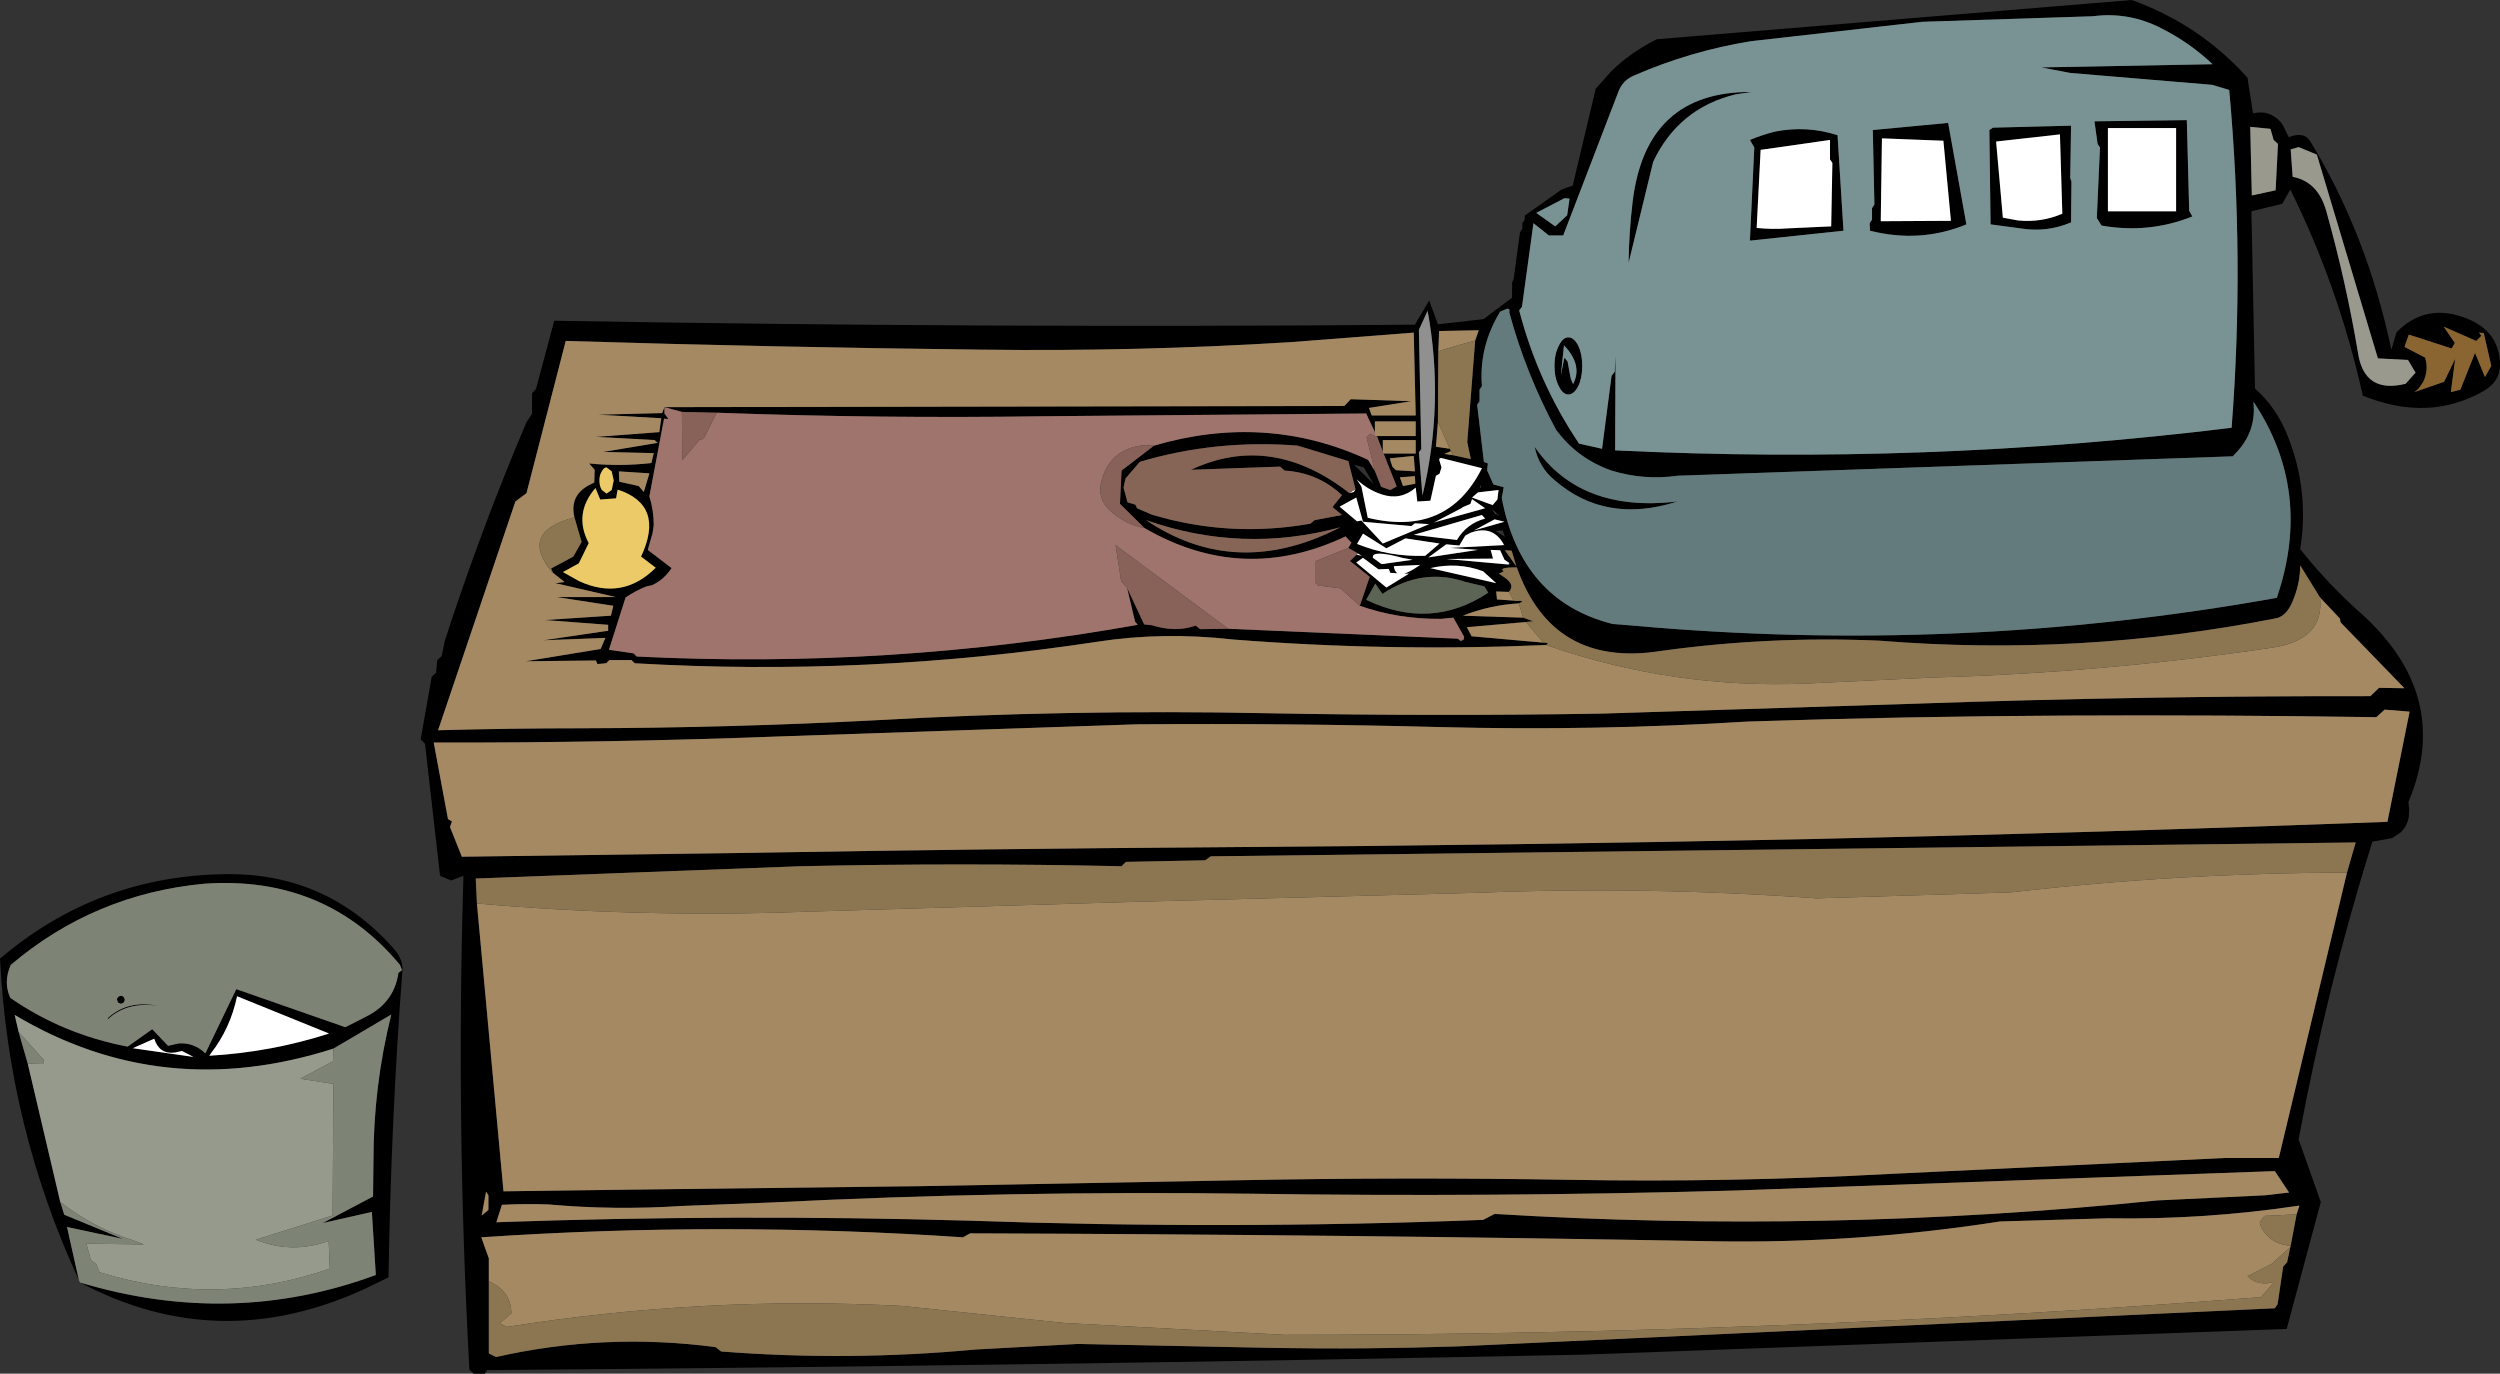
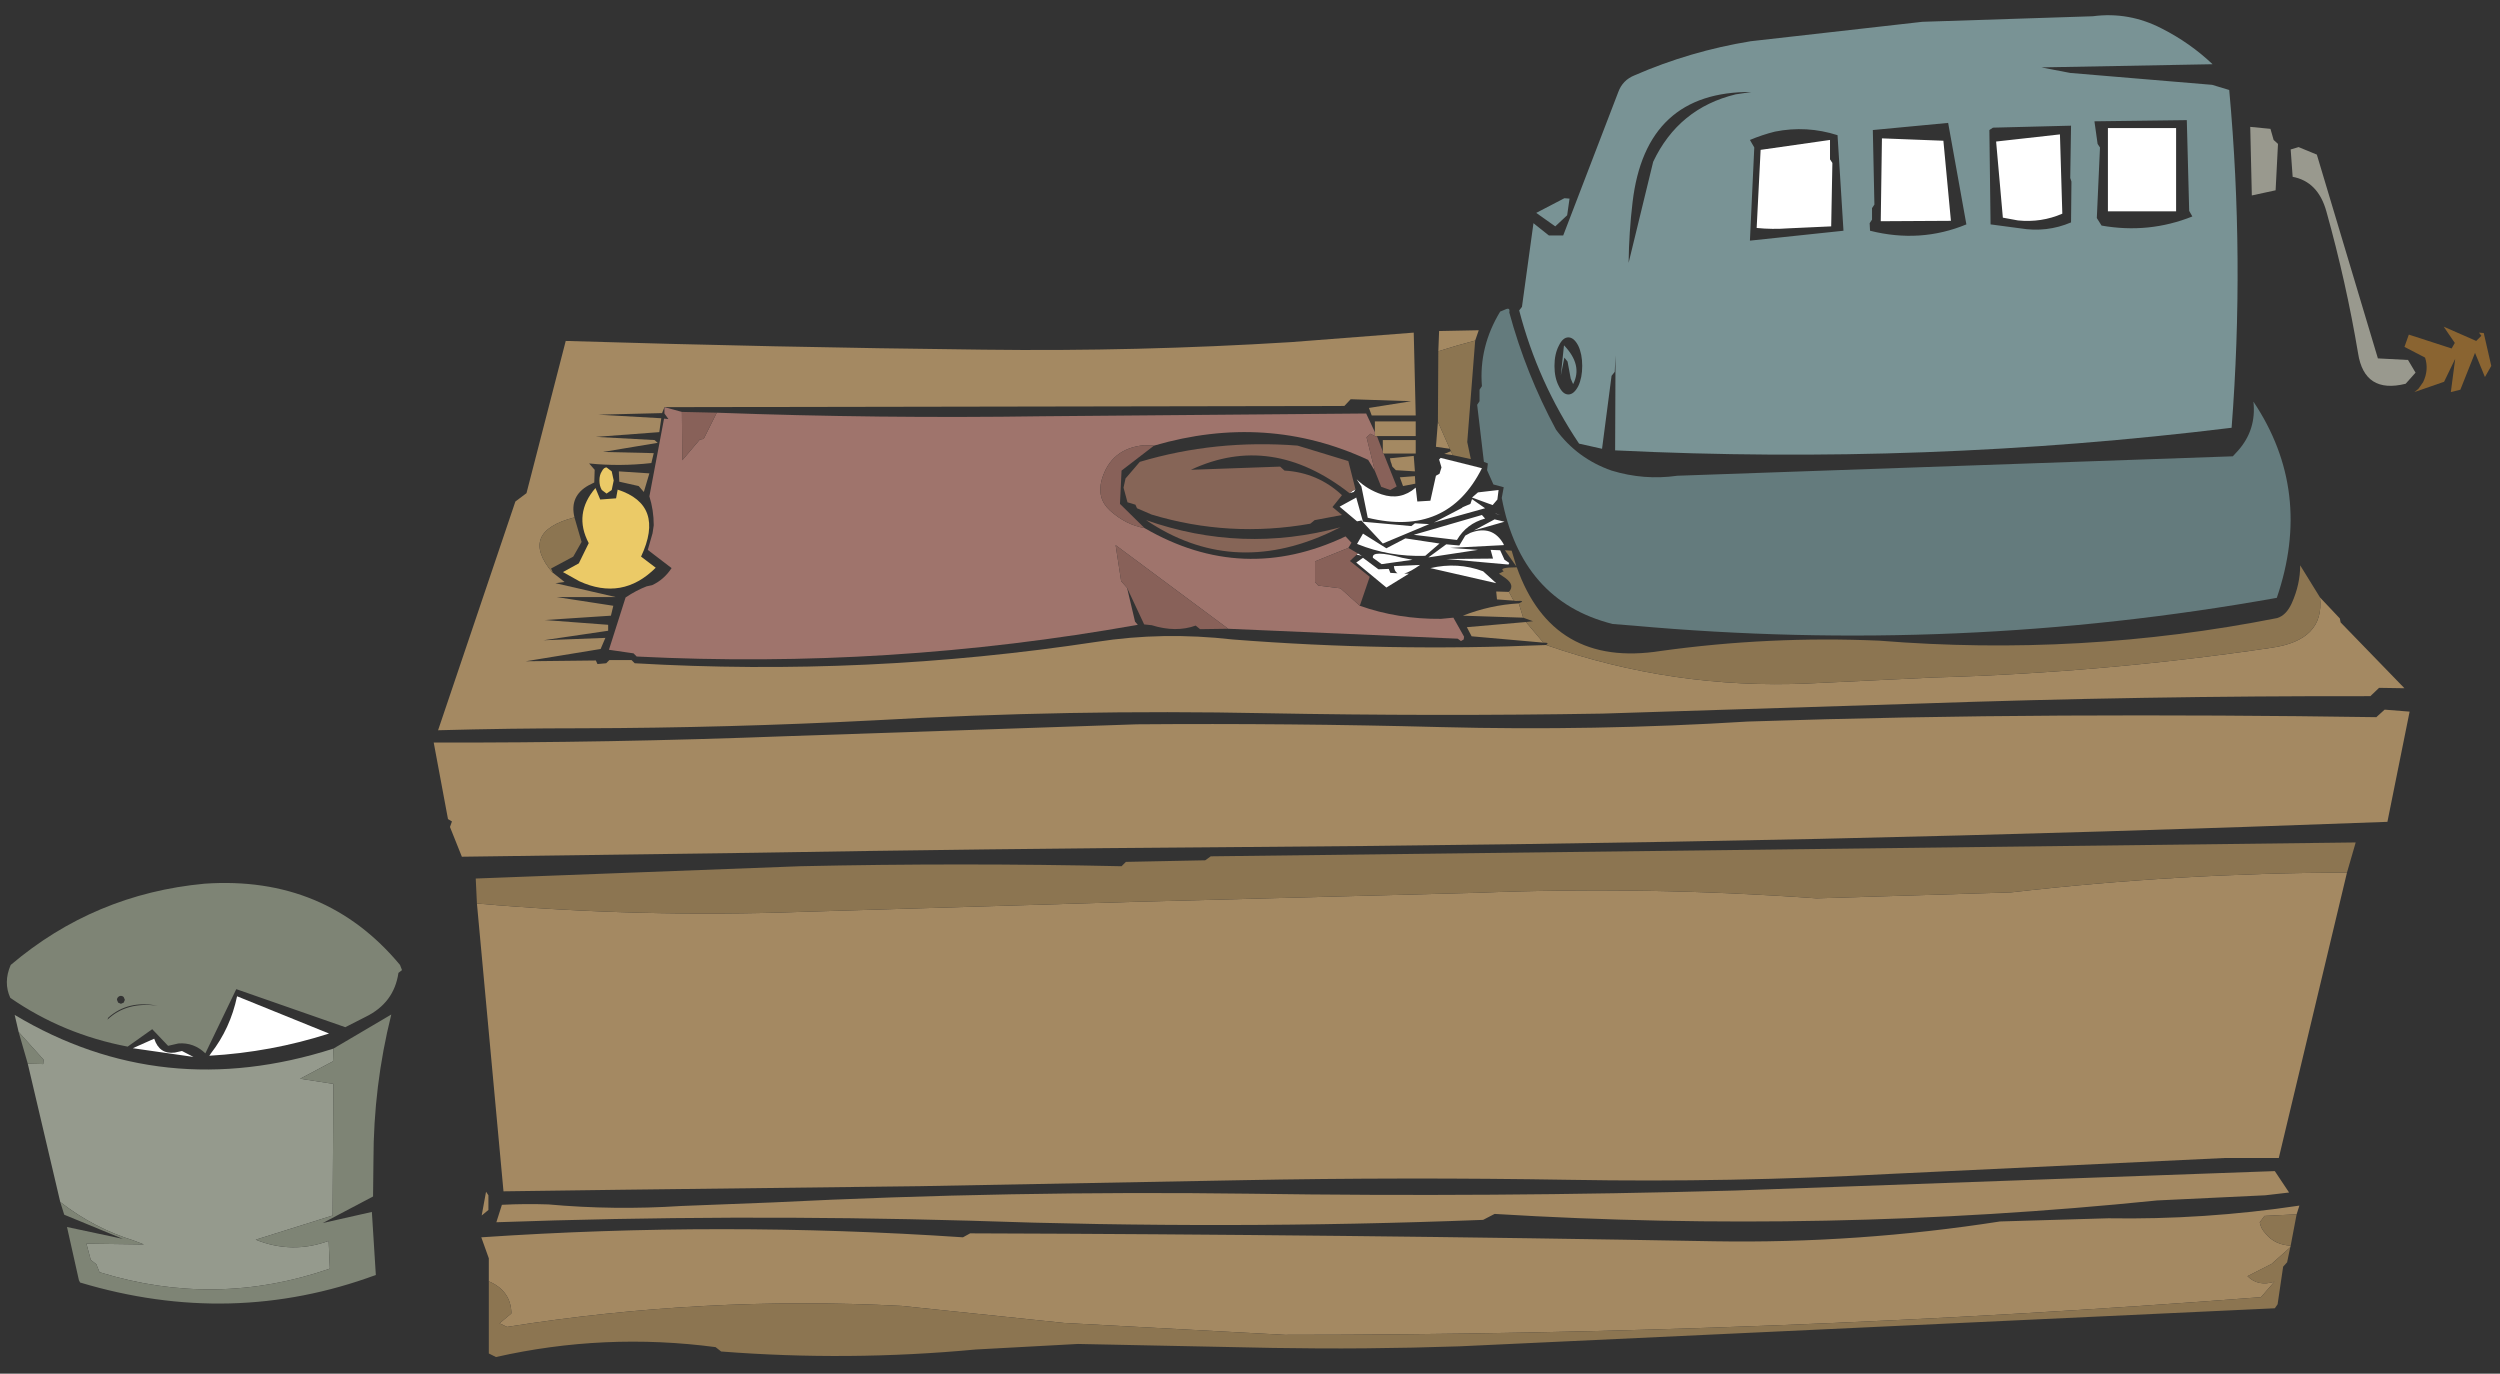
<svg xmlns="http://www.w3.org/2000/svg" height="173.25px" width="315.3px">
  <rect width="100%" height="100%" fill="#333333" stroke="none" />
  <g transform="matrix(1.0, 0.0, 0.0, 1.0, -309.35, -257.2)">
-     <path d="M399.75 309.25 L395.35 309.15 393.15 308.55 393.15 309.35 393.65 310.05 393.1 310.0 391.25 319.8 Q391.8 321.55 391.8 323.45 L391.65 324.45 391.05 326.55 394.05 328.85 Q393.1 330.3 391.6 331.0 L390.9 331.15 Q389.6 331.65 388.25 332.55 L386.15 339.15 389.25 339.6 389.65 340.0 Q421.5 341.6 452.85 336.0 L452.5 335.6 451.5 331.35 453.65 335.95 454.6 336.05 Q457.65 337.0 460.15 336.1 L460.7 336.55 464.25 336.5 493.2 337.75 493.6 338.05 493.95 337.85 494.0 337.5 492.65 335.1 491.1 335.25 Q485.65 335.3 480.85 333.6 L482.1 329.95 479.6 327.95 480.45 327.15 481.1 327.3 480.6 327.0 479.4 326.3 479.8 325.65 479.05 324.85 Q466.1 331.0 453.7 323.8 L450.6 320.75 450.8 316.55 454.9 313.4 Q469.1 309.25 481.9 315.2 L482.75 316.6 483.55 318.6 484.7 319.0 485.5 318.55 483.85 314.4 487.9 314.4 487.9 312.7 483.75 312.7 483.75 314.15 483.05 312.3 483.0 312.2 487.9 312.2 487.9 310.35 482.75 310.35 482.75 311.7 481.65 309.35 440.75 309.7 Q420.25 310.0 399.75 309.25 M381.8 322.45 Q381.15 319.75 383.6 318.4 L384.3 318.05 384.35 316.45 383.65 315.65 Q387.5 316.05 391.5 315.6 L391.8 314.35 385.4 314.2 392.3 313.05 391.9 312.7 384.5 312.3 392.5 311.7 392.75 309.95 384.8 309.5 392.85 309.3 393.15 308.55 478.9 308.4 479.7 307.55 487.35 307.8 482.0 308.65 482.35 309.6 487.9 309.6 487.65 299.15 472.15 300.35 Q452.8 301.55 433.35 301.3 407.0 301.0 380.7 300.2 L375.75 319.4 374.35 320.45 364.6 349.3 Q373.7 349.05 382.85 349.05 401.3 349.0 419.6 348.05 444.25 346.65 468.95 347.15 490.3 347.55 511.4 347.2 L550.9 345.95 Q579.65 344.95 608.3 345.0 L609.4 343.95 612.6 344.0 604.55 335.7 604.45 335.2 601.95 332.55 599.45 328.5 Q599.45 330.9 598.4 333.25 597.7 334.8 596.55 335.15 571.8 340.05 546.35 338.0 532.5 337.4 518.8 339.3 505.15 341.45 500.65 328.75 498.25 328.75 499.0 329.25 L498.4 329.55 499.2 330.1 Q500.45 331.0 499.65 331.85 L498.05 331.8 498.15 332.8 500.25 332.95 500.5 333.0 Q501.9 332.9 500.9 333.3 497.3 333.5 493.85 334.85 L501.45 335.1 502.7 335.55 501.8 335.65 494.35 336.3 494.95 337.45 504.0 338.25 504.1 338.25 Q504.8 338.25 504.35 338.55 484.55 339.4 464.8 337.85 456.0 336.85 447.65 338.15 418.65 342.55 389.4 340.85 L389.0 340.45 386.2 340.45 385.8 340.85 384.7 340.95 384.5 340.5 375.65 340.6 385.1 339.05 385.7 337.65 377.9 337.95 386.05 336.75 386.05 336.0 378.05 335.4 386.4 334.85 386.7 333.6 379.55 332.5 387.0 332.5 379.4 330.75 380.55 330.6 379.1 329.45 378.85 328.9 381.65 327.4 382.7 325.55 381.8 322.45 M387.45 317.95 L389.9 318.5 390.55 319.25 391.25 316.9 387.4 316.65 387.45 317.95 M387.25 318.95 L387.05 320.05 385.05 320.2 384.45 318.75 Q381.65 322.0 383.6 325.7 L382.35 328.25 380.35 329.35 382.4 330.5 Q387.85 333.0 392.05 328.8 L390.2 327.4 Q393.25 320.9 387.25 318.95 M386.75 317.8 L386.5 316.65 385.85 316.15 Q385.5 316.15 385.25 316.65 384.95 317.1 384.95 317.8 384.95 318.5 385.25 319.0 L385.85 319.45 386.5 319.0 386.75 317.8 M376.95 306.25 L379.25 297.65 Q433.5 298.6 487.8 298.15 L489.6 295.1 490.7 298.1 496.45 297.45 500.05 294.75 500.05 292.85 500.25 292.4 501.05 286.5 501.35 286.05 501.35 285.35 501.65 284.9 501.65 284.4 506.3 281.1 507.7 280.6 510.6 268.4 512.55 266.2 Q515.0 263.8 518.3 262.15 L578.2 257.2 Q586.8 260.3 592.8 267.0 L593.5 271.5 Q595.5 271.0 596.95 272.55 L597.3 273.05 598.0 274.5 Q599.95 273.75 600.7 275.0 607.85 286.65 610.95 301.3 L611.6 299.1 Q615.4 295.25 620.65 297.45 624.3 298.95 624.65 302.7 624.85 305.15 622.7 306.45 615.7 310.5 607.35 307.1 604.3 293.4 598.2 281.1 L597.2 282.9 593.3 283.85 593.75 306.2 Q596.4 308.55 597.8 312.0 600.65 319.0 599.45 326.45 602.9 330.8 607.0 334.45 618.75 344.9 613.1 358.35 L613.2 359.3 613.15 360.2 Q612.95 361.4 612.1 362.2 L611.05 362.9 608.55 363.35 Q602.8 381.75 599.25 400.9 L602.05 408.8 597.75 424.8 509.0 428.05 Q439.9 429.45 370.75 430.0 L370.5 430.45 369.1 430.45 368.55 429.95 Q366.85 398.9 367.8 367.65 L366.25 368.25 364.85 367.65 362.95 351.0 362.4 350.45 363.8 342.55 364.35 342.05 364.5 340.45 365.05 339.95 365.45 338.0 Q370.05 323.85 375.75 310.45 L376.45 309.4 376.45 306.8 376.95 306.25 M330.55 389.1 L331.85 388.8 Q333.8 388.65 335.25 390.05 L339.15 381.95 352.9 386.75 355.45 385.45 Q359.05 383.7 359.6 379.9 L360.05 379.55 359.8 378.9 Q350.4 367.6 335.15 368.65 321.25 369.95 310.7 378.9 309.75 381.1 310.65 383.05 317.3 387.65 325.45 389.2 L328.55 387.0 330.55 389.1 M324.95 382.95 L325.1 383.3 324.95 383.65 324.6 383.8 324.25 383.65 324.1 383.3 Q324.1 383.1 324.25 382.95 324.4 382.8 324.6 382.8 324.8 382.8 324.95 382.95 M335.95 390.05 L335.75 390.35 Q343.55 389.9 350.85 387.55 L339.25 382.85 Q338.4 386.9 335.95 390.05 M328.8 388.2 L326.1 389.4 333.75 390.5 332.3 389.75 331.4 389.95 Q329.45 390.2 328.8 388.2 M319.3 418.65 Q310.4 399.4 309.35 378.1 321.65 367.65 337.75 367.45 350.6 367.25 359.1 376.95 360.2 378.25 360.1 379.6 358.65 398.75 358.35 418.3 L355.25 419.8 Q336.9 428.2 319.45 418.95 338.6 424.7 356.75 418.0 L356.25 410.05 350.05 411.45 356.4 408.1 356.45 403.55 Q356.45 394.15 358.7 385.15 L351.4 389.45 Q329.85 396.35 311.2 385.2 L311.7 387.35 312.85 391.35 316.95 408.8 317.45 410.4 324.85 413.45 317.8 411.95 319.3 418.65 M605.35 367.25 L606.45 363.45 462.05 365.2 461.35 365.7 451.35 365.9 450.8 366.45 Q430.6 366.0 410.25 366.45 L369.35 368.0 369.5 371.15 372.85 407.45 387.85 407.25 425.4 406.8 465.7 406.05 Q486.6 405.65 507.4 406.0 527.6 406.35 547.8 405.25 L589.85 403.25 596.75 403.25 605.35 367.25 M365.85 360.5 L366.35 360.8 366.1 361.5 367.6 365.25 404.55 364.75 Q433.85 364.25 463.35 364.05 500.95 363.8 538.65 363.0 574.55 362.2 610.45 360.85 L613.25 346.95 610.1 346.7 609.05 347.65 Q589.3 347.35 569.45 347.45 549.6 347.55 529.8 348.2 510.4 349.4 491.05 348.9 471.9 348.4 452.75 348.55 L408.5 350.05 Q386.25 350.9 364.05 350.85 L365.85 360.5 M480.3 318.9 L479.4 315.35 473.0 313.4 Q462.65 312.6 453.1 315.45 L451.3 317.55 451.05 318.7 451.55 320.55 452.55 320.85 452.75 321.3 454.6 322.1 Q464.4 325.05 474.6 323.25 L475.15 322.8 478.6 322.15 477.4 321.15 478.6 319.65 Q475.55 316.8 471.35 316.55 L470.8 316.05 459.55 316.45 Q469.7 311.7 479.55 319.4 L480.1 319.25 480.3 318.9 M484.65 315.0 L484.75 315.45 484.85 315.7 484.9 315.9 484.95 316.05 485.4 316.5 487.8 316.65 487.65 314.7 484.65 315.0 M480.4 319.95 L478.3 321.1 480.5 322.95 481.05 322.85 483.75 325.75 489.6 323.3 487.8 323.2 487.35 323.55 481.25 323.0 480.4 319.95 M482.6 318.25 L481.35 316.15 480.1 315.8 482.6 318.25 M490.85 315.15 L491.15 316.15 490.9 316.95 490.45 317.2 489.75 320.35 488.1 320.45 487.9 318.7 Q486.0 320.35 483.6 319.55 481.8 318.95 480.45 317.65 L481.05 318.55 481.85 322.5 Q491.9 324.95 496.25 316.25 L491.05 314.95 490.8 314.85 490.85 315.15 M484.2 326.35 L481.25 324.5 480.5 325.8 Q484.55 327.45 489.1 327.3 L490.9 325.75 486.6 325.1 484.2 326.35 M476.95 324.4 L478.4 323.7 Q466.0 327.05 453.9 322.8 464.65 330.05 476.95 324.4 M482.8 330.8 L481.65 332.85 Q489.8 336.75 497.05 331.95 L496.55 331.15 494.2 330.6 Q488.75 328.75 483.7 332.1 L482.8 330.8 M482.5 327.55 L483.6 328.35 487.5 327.8 486.2 327.55 Q482.3 326.5 482.5 327.55 M485.6 329.5 L484.7 329.45 484.5 328.95 483.2 329.0 481.25 327.55 480.4 328.15 484.2 331.3 487.05 329.55 486.45 329.55 Q487.25 329.3 488.45 328.45 L485.15 328.6 Q485.2 329.25 485.6 329.5 M590.5 268.55 L588.35 267.9 570.45 266.4 566.8 265.7 588.4 265.3 Q585.55 262.6 582.0 260.8 577.85 258.65 573.3 259.25 L551.8 259.95 530.15 262.4 Q522.5 263.65 515.5 266.7 514.0 267.3 513.45 268.8 L506.5 286.9 504.7 286.9 502.75 285.35 501.3 295.9 500.95 296.35 Q503.3 305.4 508.5 313.15 L511.4 313.8 512.6 304.6 513.0 304.1 513.1 302.0 513.05 314.0 Q552.1 315.9 590.8 311.15 592.45 289.9 590.5 268.55 M583.8 283.85 L583.8 273.35 575.2 273.35 575.2 283.85 583.8 283.85 M585.45 283.8 L585.85 284.5 Q580.35 286.7 574.4 285.65 L573.8 284.7 574.2 275.8 573.9 275.35 573.5 272.5 585.15 272.35 585.45 283.8 M569.45 284.15 L569.15 274.15 561.1 275.05 561.95 284.65 563.85 285.0 Q566.8 285.3 569.45 284.15 M570.45 279.65 L570.6 280.1 570.55 285.25 Q567.5 286.55 564.15 286.0 L560.4 285.5 560.25 273.6 560.7 273.3 570.55 273.05 570.45 279.65 M596.1 274.85 L595.7 273.45 593.15 273.2 593.35 281.85 596.35 281.2 596.65 275.35 596.1 274.85 M598.25 276.05 L598.5 279.5 Q601.7 280.1 602.75 283.85 605.25 292.8 606.75 301.75 607.55 306.9 612.75 305.6 L614.0 304.2 613.05 302.6 609.25 302.4 601.55 276.7 599.25 275.75 598.25 276.05 M499.7 296.6 Q499.85 295.9 499.15 296.25 L498.55 296.5 Q495.85 300.95 496.25 305.9 L495.95 306.35 495.95 307.8 495.65 308.25 496.5 315.45 497.0 315.65 496.9 316.5 497.7 318.3 499.0 318.65 498.75 320.0 Q501.2 333.0 512.75 335.9 L515.3 336.1 Q556.3 339.8 596.5 332.6 601.1 319.15 593.55 307.85 593.95 311.4 591.6 314.05 L590.95 314.75 520.9 317.2 Q516.7 317.8 512.6 316.55 508.3 315.05 505.6 311.4 501.8 304.35 499.7 296.6 M545.75 283.0 L545.55 273.6 555.05 272.7 557.35 285.5 Q551.55 287.9 545.2 286.3 L545.15 285.35 545.45 284.9 545.45 283.45 545.75 283.0 M514.75 290.35 Q514.8 286.45 515.25 282.7 516.9 268.7 530.25 268.8 L528.25 269.1 Q521.05 270.85 517.85 277.6 L514.75 290.35 M503.1 284.05 L505.5 285.75 507.0 284.35 507.3 282.25 506.65 282.2 503.1 284.05 M540.45 277.75 L540.15 277.3 540.15 274.85 531.4 276.1 530.9 285.95 Q532.9 286.15 534.85 286.0 L540.3 285.75 540.45 277.75 M530.6 275.8 L530.05 274.85 Q531.6 274.2 533.2 273.8 537.2 273.0 541.1 274.25 L541.85 286.3 530.05 287.55 530.6 275.8 M546.7 274.65 L546.55 285.1 555.4 285.05 554.45 274.95 546.7 274.65 M506.65 302.3 L507.05 302.8 507.45 304.95 507.75 305.65 Q509.0 303.25 506.6 300.75 L506.2 304.55 506.65 302.3 M507.15 299.75 Q507.85 299.75 508.4 300.8 508.9 301.85 508.9 303.35 508.9 304.85 508.4 305.9 507.85 306.95 507.15 306.95 506.45 306.95 505.95 305.9 505.4 304.85 505.4 303.35 505.4 301.85 505.95 300.8 506.45 299.75 507.15 299.75 M495.4 300.15 L495.85 298.85 490.85 298.95 490.75 301.5 490.7 310.4 490.45 313.55 492.2 313.8 492.35 314.1 491.5 314.45 492.55 314.6 494.85 315.1 494.4 312.95 495.4 300.15 M488.6 313.85 L488.3 314.25 488.75 319.7 Q491.55 308.05 489.4 296.4 L488.3 298.8 488.6 313.85 M487.85 318.2 L487.8 317.25 485.9 317.4 486.3 318.5 487.85 318.2 M493.75 321.2 L493.75 321.25 490.2 323.1 496.65 321.3 495.0 320.15 494.8 320.75 493.75 321.2 M495.75 319.3 L495.0 319.95 497.6 320.9 498.2 320.2 498.35 319.0 495.75 319.3 M505.4 317.75 Q503.45 316.15 502.9 313.55 508.65 321.9 520.9 320.45 511.85 323.35 505.4 317.75 M498.05 322.0 L498.05 321.85 Q497.15 321.05 497.9 322.0 L498.55 322.1 498.05 322.0 M496.15 318.65 Q496.15 318.05 495.95 318.8 L496.15 318.65 M499.7 328.2 L499.1 327.8 498.55 326.6 497.35 326.55 497.65 327.65 491.75 327.7 499.6 328.4 499.85 328.35 499.7 328.2 M496.65 322.6 L496.25 322.15 487.65 324.65 493.1 325.3 Q494.3 323.25 496.65 322.6 M499.0 325.95 L499.15 326.0 499.0 325.85 Q497.6 323.35 494.8 324.4 L494.15 324.75 493.4 326.0 491.75 325.85 489.5 327.5 495.75 326.55 492.25 326.3 499.0 325.95 M500.0 326.65 L499.15 326.6 500.6 328.65 500.0 326.65 M499.1 323.0 L497.85 322.7 495.25 324.1 499.1 323.0 M499.15 324.9 L498.85 324.1 497.95 324.15 499.15 324.9 M498.05 330.75 L496.4 329.25 Q493.2 328.05 489.75 328.85 L498.05 330.75 M622.0 299.15 L622.3 299.55 621.65 300.2 617.55 298.4 618.95 300.45 618.55 301.15 613.15 299.4 612.6 300.95 615.2 302.3 Q615.7 303.85 614.95 305.4 L614.35 306.25 613.85 306.65 617.6 305.35 619.0 302.45 618.45 306.65 619.65 306.35 621.5 301.7 622.75 304.75 623.55 303.35 622.6 299.2 622.0 299.15 M322.9 385.8 L323.0 385.55 Q325.5 383.3 329.25 384.05 325.3 383.5 322.9 385.8 M599.0 410.35 L599.35 409.25 Q587.35 411.05 575.25 410.85 L561.6 411.25 Q543.65 414.05 525.55 413.75 478.7 412.9 431.7 412.75 L430.8 413.25 Q400.35 411.2 370.05 413.25 L371.0 415.9 371.0 418.8 371.0 427.9 371.9 428.35 Q385.6 425.25 399.6 427.1 L400.3 427.65 Q416.35 428.9 432.4 427.4 L445.3 426.7 469.9 427.2 Q481.55 427.4 493.4 427.0 L596.25 422.2 596.6 421.7 597.3 416.95 597.8 416.4 598.2 414.5 598.25 414.3 599.0 410.35 M596.25 404.9 L528.15 407.35 Q497.55 408.2 466.9 407.75 436.85 407.35 406.8 408.85 L395.25 409.3 Q386.8 409.85 378.5 409.1 375.55 409.0 372.65 409.15 L371.95 411.35 Q401.6 410.3 431.55 411.15 464.2 412.3 496.4 411.05 L497.85 410.3 Q539.7 412.85 581.4 408.6 L595.05 407.95 598.05 407.6 596.25 404.9 M370.95 407.95 L370.65 407.5 370.1 410.5 370.95 409.8 370.95 407.95" fill="#000000" fill-rule="evenodd" stroke="none" />
    <path d="M480.6 327.0 L481.1 327.3 480.45 327.15 480.6 327.0 M328.8 388.2 Q329.45 390.2 331.4 389.95 L332.3 389.75 333.75 390.5 326.1 389.4 328.8 388.2 M335.95 390.05 Q338.4 386.9 339.25 382.85 L350.85 387.55 Q343.55 389.9 335.75 390.35 L335.95 390.05 M480.3 318.9 L480.1 319.25 479.55 319.4 Q479.9 319.1 480.3 318.9 M480.4 319.95 L481.25 323.0 487.35 323.55 487.8 323.2 489.6 323.3 483.75 325.75 481.05 322.85 480.5 322.95 478.3 321.1 480.4 319.95 M491.05 314.95 L496.25 316.25 Q491.9 324.95 481.85 322.5 L481.05 318.55 480.45 317.65 Q481.8 318.95 483.6 319.55 486.0 320.35 487.9 318.7 L488.1 320.45 489.75 320.35 490.45 317.2 490.9 316.95 491.15 316.15 490.85 315.15 491.05 314.95 M484.2 326.35 L486.6 325.1 490.9 325.75 489.1 327.3 Q484.55 327.45 480.5 325.8 L481.25 324.5 484.2 326.35 M485.6 329.5 Q485.2 329.25 485.15 328.6 L488.45 328.45 Q487.25 329.3 486.45 329.55 L487.05 329.55 484.2 331.3 480.4 328.15 481.25 327.55 483.2 329.0 484.5 328.95 484.7 329.45 485.6 329.5 M482.5 327.55 Q482.3 326.5 486.2 327.55 L487.5 327.8 483.6 328.35 482.5 327.55 M583.8 283.85 L575.2 283.85 575.2 273.35 583.8 273.35 583.8 283.85 M569.45 284.15 Q566.8 285.3 563.85 285.0 L561.95 284.65 561.1 275.05 569.15 274.15 569.45 284.15 M540.45 277.75 L540.3 285.75 534.85 286.0 Q532.9 286.15 530.9 285.95 L531.4 276.1 540.15 274.85 540.15 277.3 540.45 277.75 M546.7 274.65 L554.45 274.95 555.4 285.05 546.55 285.1 546.7 274.65 M493.75 321.25 L493.8 321.3 493.75 321.2 494.8 320.75 495.0 320.15 496.65 321.3 490.2 323.1 493.75 321.25 M495.75 319.3 L498.35 319.0 498.2 320.2 497.6 320.9 495.0 319.95 495.75 319.3 M498.05 322.0 L498.55 322.1 497.9 322.0 498.05 322.0 M496.65 322.6 Q494.3 323.25 493.1 325.3 L487.65 324.65 496.25 322.15 496.65 322.6 M499.6 328.4 L491.75 327.7 497.65 327.65 497.35 326.55 498.55 326.6 499.1 327.8 499.7 328.2 499.6 328.4 M499.0 325.85 L499.0 325.95 492.25 326.3 495.75 326.55 489.5 327.5 491.75 325.85 493.4 326.0 494.15 324.75 494.8 324.4 Q497.6 323.35 499.0 325.85 M499.1 323.0 L495.25 324.1 497.85 322.7 499.1 323.0 M498.05 330.75 L489.75 328.85 Q493.2 328.05 496.4 329.25 L498.05 330.75" fill="#ffffff" fill-rule="evenodd" stroke="none" />
-     <path d="M482.8 330.8 L483.7 332.1 Q488.75 328.75 494.2 330.6 L496.55 331.15 497.05 331.95 Q489.8 336.75 481.65 332.85 L482.8 330.8" fill="#5c6455" fill-rule="evenodd" stroke="none" />
-     <path d="M488.6 313.85 L488.3 298.8 489.4 296.4 Q491.55 308.05 488.75 319.7 L488.3 314.25 488.6 313.85" fill="#909090" fill-rule="evenodd" stroke="none" />
    <path d="M482.75 311.7 L482.75 310.35 487.9 310.35 487.9 312.2 483.0 312.2 482.8 312.2 482.75 312.2 482.75 311.7 M483.75 314.15 L483.75 312.7 487.9 312.7 487.9 314.4 483.85 314.4 483.75 314.4 483.75 314.15 M393.15 308.55 L392.85 309.3 384.8 309.5 392.75 309.95 392.5 311.7 384.5 312.3 391.9 312.7 392.3 313.05 385.4 314.2 391.8 314.35 391.5 315.6 Q387.5 316.05 383.65 315.65 L384.35 316.45 384.3 318.05 383.6 318.4 Q381.15 319.75 381.8 322.45 374.7 324.3 379.05 329.45 L379.1 329.45 380.55 330.6 379.4 330.75 387.0 332.5 379.55 332.5 386.7 333.6 386.4 334.85 378.05 335.4 386.05 336.0 386.05 336.75 377.9 337.95 385.7 337.65 385.1 339.05 375.65 340.6 384.5 340.5 384.7 340.95 385.8 340.85 386.2 340.45 389.0 340.45 389.4 340.85 Q418.65 342.55 447.65 338.15 456.0 336.85 464.8 337.85 484.55 339.4 504.35 338.55 520.4 344.15 537.4 343.4 L553.1 342.65 Q574.65 342.05 595.8 338.9 602.55 337.95 601.95 332.55 L604.45 335.2 604.55 335.7 612.6 344.0 609.4 343.95 608.3 345.0 Q579.65 344.95 550.9 345.95 L511.4 347.2 Q490.3 347.55 468.95 347.15 444.25 346.65 419.6 348.05 401.3 349.0 382.85 349.05 373.7 349.05 364.6 349.3 L374.35 320.45 375.75 319.4 380.7 300.2 Q407.0 301.0 433.35 301.3 452.8 301.55 472.15 300.35 L487.65 299.15 487.9 309.6 482.35 309.6 482.0 308.65 487.35 307.8 479.7 307.55 478.9 308.4 393.15 308.55 M504.0 338.25 L494.95 337.45 494.35 336.3 501.8 335.65 504.0 338.25 M501.45 335.1 L493.85 334.85 Q497.3 333.5 500.9 333.3 L501.45 335.1 M500.25 332.95 L498.15 332.8 498.05 331.8 499.65 331.85 500.25 332.95 M387.45 317.95 L387.4 316.65 391.25 316.9 390.55 319.25 389.9 318.5 387.45 317.95 M605.35 367.25 L596.75 403.25 589.85 403.25 547.8 405.25 Q527.6 406.35 507.4 406.0 486.6 405.65 465.7 406.05 L425.4 406.8 387.85 407.25 372.85 407.45 369.5 371.15 Q390.0 372.95 410.6 372.2 L452.1 370.95 495.6 369.8 Q517.05 368.95 538.45 370.5 L562.95 369.75 Q584.1 367.3 605.35 367.25 M365.85 360.5 L364.05 350.85 Q386.25 350.9 408.5 350.05 L452.75 348.55 Q471.9 348.4 491.05 348.9 510.4 349.4 529.8 348.2 549.6 347.55 569.45 347.45 589.3 347.35 609.05 347.65 L610.1 346.7 613.25 346.95 610.45 360.85 Q574.55 362.2 538.65 363.0 500.95 363.8 463.35 364.05 433.85 364.25 404.55 364.75 L367.6 365.25 366.1 361.5 366.35 360.8 365.85 360.5 M484.65 315.0 L487.65 314.7 487.8 316.65 485.4 316.5 484.95 316.05 484.9 315.9 484.85 315.7 484.75 315.45 484.65 315.0 M495.4 300.15 Q493.1 300.75 490.75 301.5 L490.85 298.95 495.85 298.85 495.4 300.15 M490.7 310.4 L492.2 313.8 490.45 313.55 490.7 310.4 M492.35 314.1 L492.55 314.6 491.5 314.45 492.35 314.1 M487.85 318.2 L486.3 318.5 485.9 317.4 487.8 317.25 487.85 318.2 M599.0 410.35 L594.95 410.55 594.35 411.35 Q594.45 412.1 595.1 412.8 596.25 414.2 598.25 414.3 L598.2 414.5 595.85 416.6 592.8 418.15 Q594.15 419.5 596.2 418.85 L594.5 420.8 Q533.1 425.55 471.4 425.55 L443.55 424.05 423.05 421.9 Q398.05 420.6 373.3 424.55 L372.35 424.1 373.85 422.85 Q373.8 420.0 371.0 418.8 L371.0 415.9 370.05 413.25 Q400.35 411.2 430.8 413.25 L431.7 412.75 Q478.7 412.9 525.55 413.75 543.65 414.05 561.6 411.25 L575.25 410.85 Q587.35 411.05 599.35 409.25 L599.0 410.35 M596.25 404.9 L598.05 407.6 595.05 407.95 581.4 408.6 Q539.7 412.85 497.85 410.3 L496.4 411.05 Q464.2 412.3 431.55 411.15 401.6 410.3 371.95 411.35 L372.65 409.15 Q375.55 409.0 378.5 409.1 386.8 409.85 395.25 409.3 L406.8 408.85 Q436.85 407.35 466.9 407.75 497.55 408.2 528.15 407.35 L596.25 404.9 M370.95 407.95 L370.95 409.8 370.1 410.5 370.65 407.5 370.95 407.95" fill="#a48962" fill-rule="evenodd" stroke="none" />
    <path d="M386.75 317.8 L386.5 319.0 385.85 319.45 385.25 319.0 Q384.95 318.5 384.95 317.8 384.95 317.1 385.25 316.65 385.5 316.15 385.85 316.15 L386.5 316.65 386.75 317.8 M387.25 318.95 Q393.25 320.9 390.2 327.4 L392.05 328.8 Q387.85 333.0 382.4 330.5 L380.35 329.35 382.35 328.25 383.6 325.7 Q381.65 322.0 384.45 318.75 L385.05 320.2 387.05 320.05 387.25 318.95" fill="#ebca67" fill-rule="evenodd" stroke="none" />
    <path d="M316.95 408.8 L312.85 391.35 314.8 391.4 314.85 390.85 311.7 387.35 311.2 385.2 Q329.85 396.35 351.4 389.45 L351.35 391.05 347.2 393.25 351.4 393.9 351.3 410.5 341.6 413.55 Q346.2 415.4 350.8 413.7 L350.95 417.2 Q336.55 422.2 321.9 417.65 L321.5 416.65 320.8 416.1 320.25 414.05 327.5 414.15 326.2 413.65 Q321.2 412.1 316.95 408.8" fill="#959a8d" fill-rule="evenodd" stroke="none" />
    <path d="M324.95 382.95 Q324.8 382.8 324.6 382.8 324.4 382.8 324.25 382.95 324.1 383.1 324.1 383.3 L324.25 383.65 324.6 383.8 324.95 383.65 325.1 383.3 324.95 382.95 M330.55 389.1 L328.55 387.0 325.45 389.2 Q317.3 387.65 310.65 383.05 309.75 381.1 310.7 378.9 321.25 369.95 335.15 368.65 350.4 367.6 359.8 378.9 L360.05 379.55 359.6 379.9 Q359.05 383.7 355.45 385.45 L352.9 386.75 339.15 381.95 335.25 390.05 Q333.8 388.65 331.85 388.8 L330.55 389.1 M319.3 418.65 L317.8 411.95 324.85 413.45 317.45 410.4 316.95 408.8 Q321.2 412.1 326.2 413.65 L327.5 414.15 320.25 414.05 320.8 416.1 321.5 416.65 321.9 417.65 Q336.55 422.2 350.95 417.2 L350.8 413.7 Q346.2 415.4 341.6 413.55 L351.3 410.5 351.4 393.9 347.2 393.25 351.35 391.05 351.4 389.45 358.7 385.15 Q356.45 394.15 356.45 403.55 L356.4 408.1 350.05 411.45 356.25 410.05 356.75 418.0 Q338.6 424.7 319.45 418.95 L319.3 418.65 M312.85 391.35 L311.7 387.35 314.85 390.85 314.8 391.4 312.85 391.35 M322.9 385.8 Q325.3 383.5 329.25 384.05 325.5 383.3 323.0 385.55 L322.9 385.8" fill="#7e8475" fill-rule="evenodd" stroke="none" />
    <path d="M479.55 319.4 Q469.7 311.7 459.55 316.45 L470.8 316.05 471.35 316.55 Q475.55 316.8 478.6 319.65 L477.4 321.15 478.6 322.15 475.15 322.8 474.6 323.25 Q464.4 325.05 454.6 322.1 L452.75 321.3 452.55 320.85 451.55 320.55 451.05 318.7 451.3 317.55 453.1 315.45 Q462.65 312.6 473.0 313.4 L479.4 315.35 480.3 318.9 Q479.9 319.1 479.55 319.4 M476.95 324.4 Q464.65 330.05 453.9 322.8 466.0 327.05 478.4 323.7 L476.95 324.4" fill="#866557" fill-rule="evenodd" stroke="none" />
    <path d="M590.5 268.55 Q592.45 289.9 590.8 311.15 552.1 315.9 513.05 314.0 L513.1 302.0 513.0 304.1 512.6 304.6 511.4 313.8 508.5 313.15 Q503.3 305.4 500.95 296.35 L501.3 295.9 502.75 285.35 504.7 286.9 506.5 286.9 513.45 268.8 Q514.0 267.3 515.5 266.7 522.5 263.65 530.15 262.4 L551.8 259.95 573.3 259.25 Q577.85 258.65 582.0 260.8 585.55 262.6 588.4 265.3 L566.8 265.7 570.45 266.4 588.35 267.9 590.5 268.55 M585.45 283.8 L585.15 272.35 573.5 272.5 573.9 275.35 574.2 275.8 573.8 284.7 574.4 285.65 Q580.35 286.7 585.85 284.5 L585.45 283.8 M570.45 279.65 L570.55 273.05 560.7 273.3 560.25 273.6 560.4 285.5 564.15 286.0 Q567.5 286.55 570.55 285.25 L570.6 280.1 570.45 279.65 M503.1 284.05 L506.65 282.2 507.3 282.25 507.0 284.35 505.5 285.75 503.1 284.05 M514.75 290.35 L517.85 277.6 Q521.05 270.85 528.25 269.1 L530.25 268.8 Q516.9 268.7 515.25 282.7 514.8 286.45 514.75 290.35 M545.75 283.0 L545.45 283.45 545.45 284.9 545.15 285.35 545.2 286.3 Q551.55 287.9 557.35 285.5 L555.05 272.7 545.55 273.6 545.75 283.0 M530.6 275.8 L530.05 287.55 541.85 286.3 541.1 274.25 Q537.2 273.0 533.2 273.8 531.6 274.2 530.05 274.85 L530.6 275.8 M507.15 299.75 Q506.45 299.75 505.95 300.8 505.4 301.85 505.4 303.35 505.4 304.85 505.95 305.9 506.45 306.95 507.15 306.95 507.85 306.95 508.4 305.9 508.9 304.85 508.9 303.35 508.9 301.85 508.4 300.8 507.85 299.75 507.15 299.75 M506.65 302.3 L506.2 304.55 506.6 300.75 Q509.0 303.25 507.75 305.65 L507.45 304.95 507.05 302.8 506.65 302.3" fill="#799395" fill-rule="evenodd" stroke="none" />
-     <path d="M499.7 296.6 Q501.8 304.35 505.6 311.4 508.3 315.05 512.6 316.55 516.7 317.8 520.9 317.2 L590.95 314.75 591.6 314.05 Q593.95 311.4 593.55 307.85 601.1 319.15 596.5 332.6 556.3 339.8 515.3 336.1 L512.75 335.9 Q501.2 333.0 498.75 320.0 L499.0 318.65 497.7 318.3 496.9 316.5 497.0 315.65 496.5 315.45 495.65 308.25 495.95 307.8 495.95 306.35 496.25 305.9 Q495.85 300.95 498.55 296.5 L499.15 296.25 Q499.85 295.9 499.7 296.6 M505.4 317.75 Q511.85 323.35 520.9 320.45 508.65 321.9 502.9 313.55 503.45 316.15 505.4 317.75" fill="#647b7d" fill-rule="evenodd" stroke="none" />
+     <path d="M499.7 296.6 Q501.8 304.35 505.6 311.4 508.3 315.05 512.6 316.55 516.7 317.8 520.9 317.2 L590.95 314.75 591.6 314.05 Q593.95 311.4 593.55 307.85 601.1 319.15 596.5 332.6 556.3 339.8 515.3 336.1 L512.75 335.9 Q501.2 333.0 498.75 320.0 L499.0 318.65 497.7 318.3 496.9 316.5 497.0 315.65 496.5 315.45 495.65 308.25 495.95 307.8 495.95 306.35 496.25 305.9 Q495.85 300.95 498.55 296.5 L499.15 296.25 Q499.85 295.9 499.7 296.6 M505.4 317.75 " fill="#647b7d" fill-rule="evenodd" stroke="none" />
    <path d="M399.75 309.25 Q420.25 310.0 440.75 309.7 L481.65 309.35 482.75 311.7 482.75 312.2 482.2 311.9 481.7 312.35 482.75 316.6 481.9 315.2 Q469.1 309.25 454.9 313.4 L453.65 313.35 Q449.45 313.75 448.3 317.7 447.65 320.05 449.35 321.6 451.35 323.4 453.7 323.8 466.1 331.0 479.05 324.85 L479.8 325.65 479.4 326.3 475.2 328.0 475.2 330.6 475.6 331.05 478.4 331.4 480.85 333.6 Q485.65 335.3 491.1 335.25 L492.65 335.1 494.0 337.5 493.95 337.85 493.6 338.05 493.2 337.75 464.25 336.5 450.05 325.95 450.75 330.5 451.5 331.35 452.5 335.6 452.85 336.0 Q421.5 341.6 389.65 340.0 L389.25 339.6 386.15 339.15 388.25 332.55 Q389.6 331.65 390.9 331.15 L391.6 331.0 Q393.1 330.3 394.05 328.85 L391.05 326.55 391.65 324.45 391.8 323.45 Q391.8 321.55 391.25 319.8 L393.1 310.0 393.65 310.05 393.15 309.35 393.15 308.55 395.35 309.15 395.4 315.25 397.6 312.65 398.1 312.55 399.75 309.25 M483.0 312.2 L483.05 312.3 482.8 312.2 483.0 312.2" fill="#9f746c" fill-rule="evenodd" stroke="none" />
    <path d="M598.25 276.05 L599.25 275.75 601.55 276.7 609.25 302.4 613.05 302.6 614.0 304.2 612.75 305.6 Q607.55 306.9 606.75 301.75 605.25 292.8 602.75 283.85 601.7 280.1 598.5 279.5 L598.25 276.05 M596.1 274.85 L596.65 275.35 596.35 281.2 593.35 281.85 593.15 273.2 595.7 273.45 596.1 274.85" fill="#99998e" fill-rule="evenodd" stroke="none" />
    <path d="M622.0 299.15 L622.6 299.2 623.55 303.35 622.75 304.75 621.5 301.7 619.65 306.35 618.45 306.65 619.0 302.45 617.6 305.35 613.85 306.65 614.35 306.25 614.95 305.4 Q615.7 303.85 615.2 302.3 L612.6 300.95 613.15 299.4 618.55 301.15 618.95 300.45 617.55 298.4 621.65 300.2 622.3 299.55 622.0 299.15" fill="#8a6431" fill-rule="evenodd" stroke="none" />
    <path d="M381.8 322.45 L382.7 325.55 381.65 327.4 378.85 328.9 379.1 329.45 379.05 329.45 Q374.7 324.3 381.8 322.45 M504.35 338.55 Q504.8 338.25 504.1 338.25 L504.0 338.25 501.8 335.65 502.7 335.55 501.45 335.1 500.9 333.3 Q501.9 332.9 500.5 333.0 L500.25 332.95 499.65 331.85 Q500.45 331.0 499.2 330.1 L498.4 329.55 499.0 329.25 Q498.25 328.75 500.65 328.75 505.15 341.45 518.8 339.3 532.5 337.4 546.35 338.0 571.8 340.05 596.55 335.15 597.7 334.8 598.4 333.25 599.45 330.9 599.45 328.5 L601.95 332.55 Q602.55 337.95 595.8 338.9 574.65 342.05 553.1 342.65 L537.4 343.4 Q520.4 344.15 504.35 338.55 M369.5 371.15 L369.35 368.0 410.25 366.45 Q430.6 366.0 450.8 366.45 L451.35 365.9 461.35 365.7 462.05 365.2 606.45 363.45 605.35 367.25 Q584.1 367.3 562.95 369.75 L538.45 370.5 Q517.05 368.95 495.6 369.8 L452.1 370.95 410.6 372.2 Q390.0 372.95 369.5 371.15 M490.75 301.5 Q493.1 300.75 495.4 300.15 L494.4 312.95 494.85 315.1 492.55 314.6 492.35 314.1 492.2 313.8 490.7 310.4 490.75 301.5 M500.0 326.65 L500.6 328.65 499.15 326.6 500.0 326.65 M598.25 414.3 Q596.25 414.2 595.1 412.8 594.45 412.1 594.35 411.35 L594.95 410.55 599.0 410.35 598.25 414.3 M371.0 418.8 Q373.8 420.0 373.85 422.85 L372.35 424.1 373.3 424.55 Q398.05 420.6 423.05 421.9 L443.55 424.05 471.4 425.55 Q533.1 425.55 594.5 420.8 L596.2 418.85 Q594.15 419.5 592.8 418.15 L595.85 416.6 598.2 414.5 597.8 416.4 597.3 416.95 596.6 421.7 596.25 422.2 493.4 427.0 Q481.55 427.4 469.9 427.2 L445.3 426.7 432.4 427.4 Q416.35 428.9 400.3 427.65 L399.6 427.1 Q385.6 425.25 371.9 428.35 L371.0 427.9 371.0 418.8" fill="#8c7551" fill-rule="evenodd" stroke="none" />
    <path d="M395.35 309.15 L399.75 309.25 398.1 312.55 397.6 312.65 395.4 315.25 395.35 309.15 M483.05 312.3 L483.75 314.15 483.75 314.4 483.85 314.4 485.5 318.55 484.7 319.0 483.55 318.6 482.75 316.6 481.7 312.35 482.2 311.9 482.75 312.2 482.8 312.2 483.05 312.3 M454.9 313.4 L450.8 316.55 450.6 320.75 453.7 323.8 Q451.35 323.4 449.35 321.6 447.65 320.05 448.3 317.7 449.45 313.75 453.65 313.35 L454.9 313.4 M479.4 326.3 L480.6 327.0 480.45 327.15 479.6 327.95 482.1 329.95 480.85 333.6 478.4 331.4 475.6 331.05 475.2 330.6 475.2 328.0 479.4 326.3 M464.25 336.5 L460.7 336.55 460.15 336.1 Q457.65 337.0 454.6 336.05 L453.65 335.95 451.5 331.35 450.75 330.5 450.05 325.95 464.25 336.5" fill="#886159" fill-rule="evenodd" stroke="none" />
  </g>
</svg>